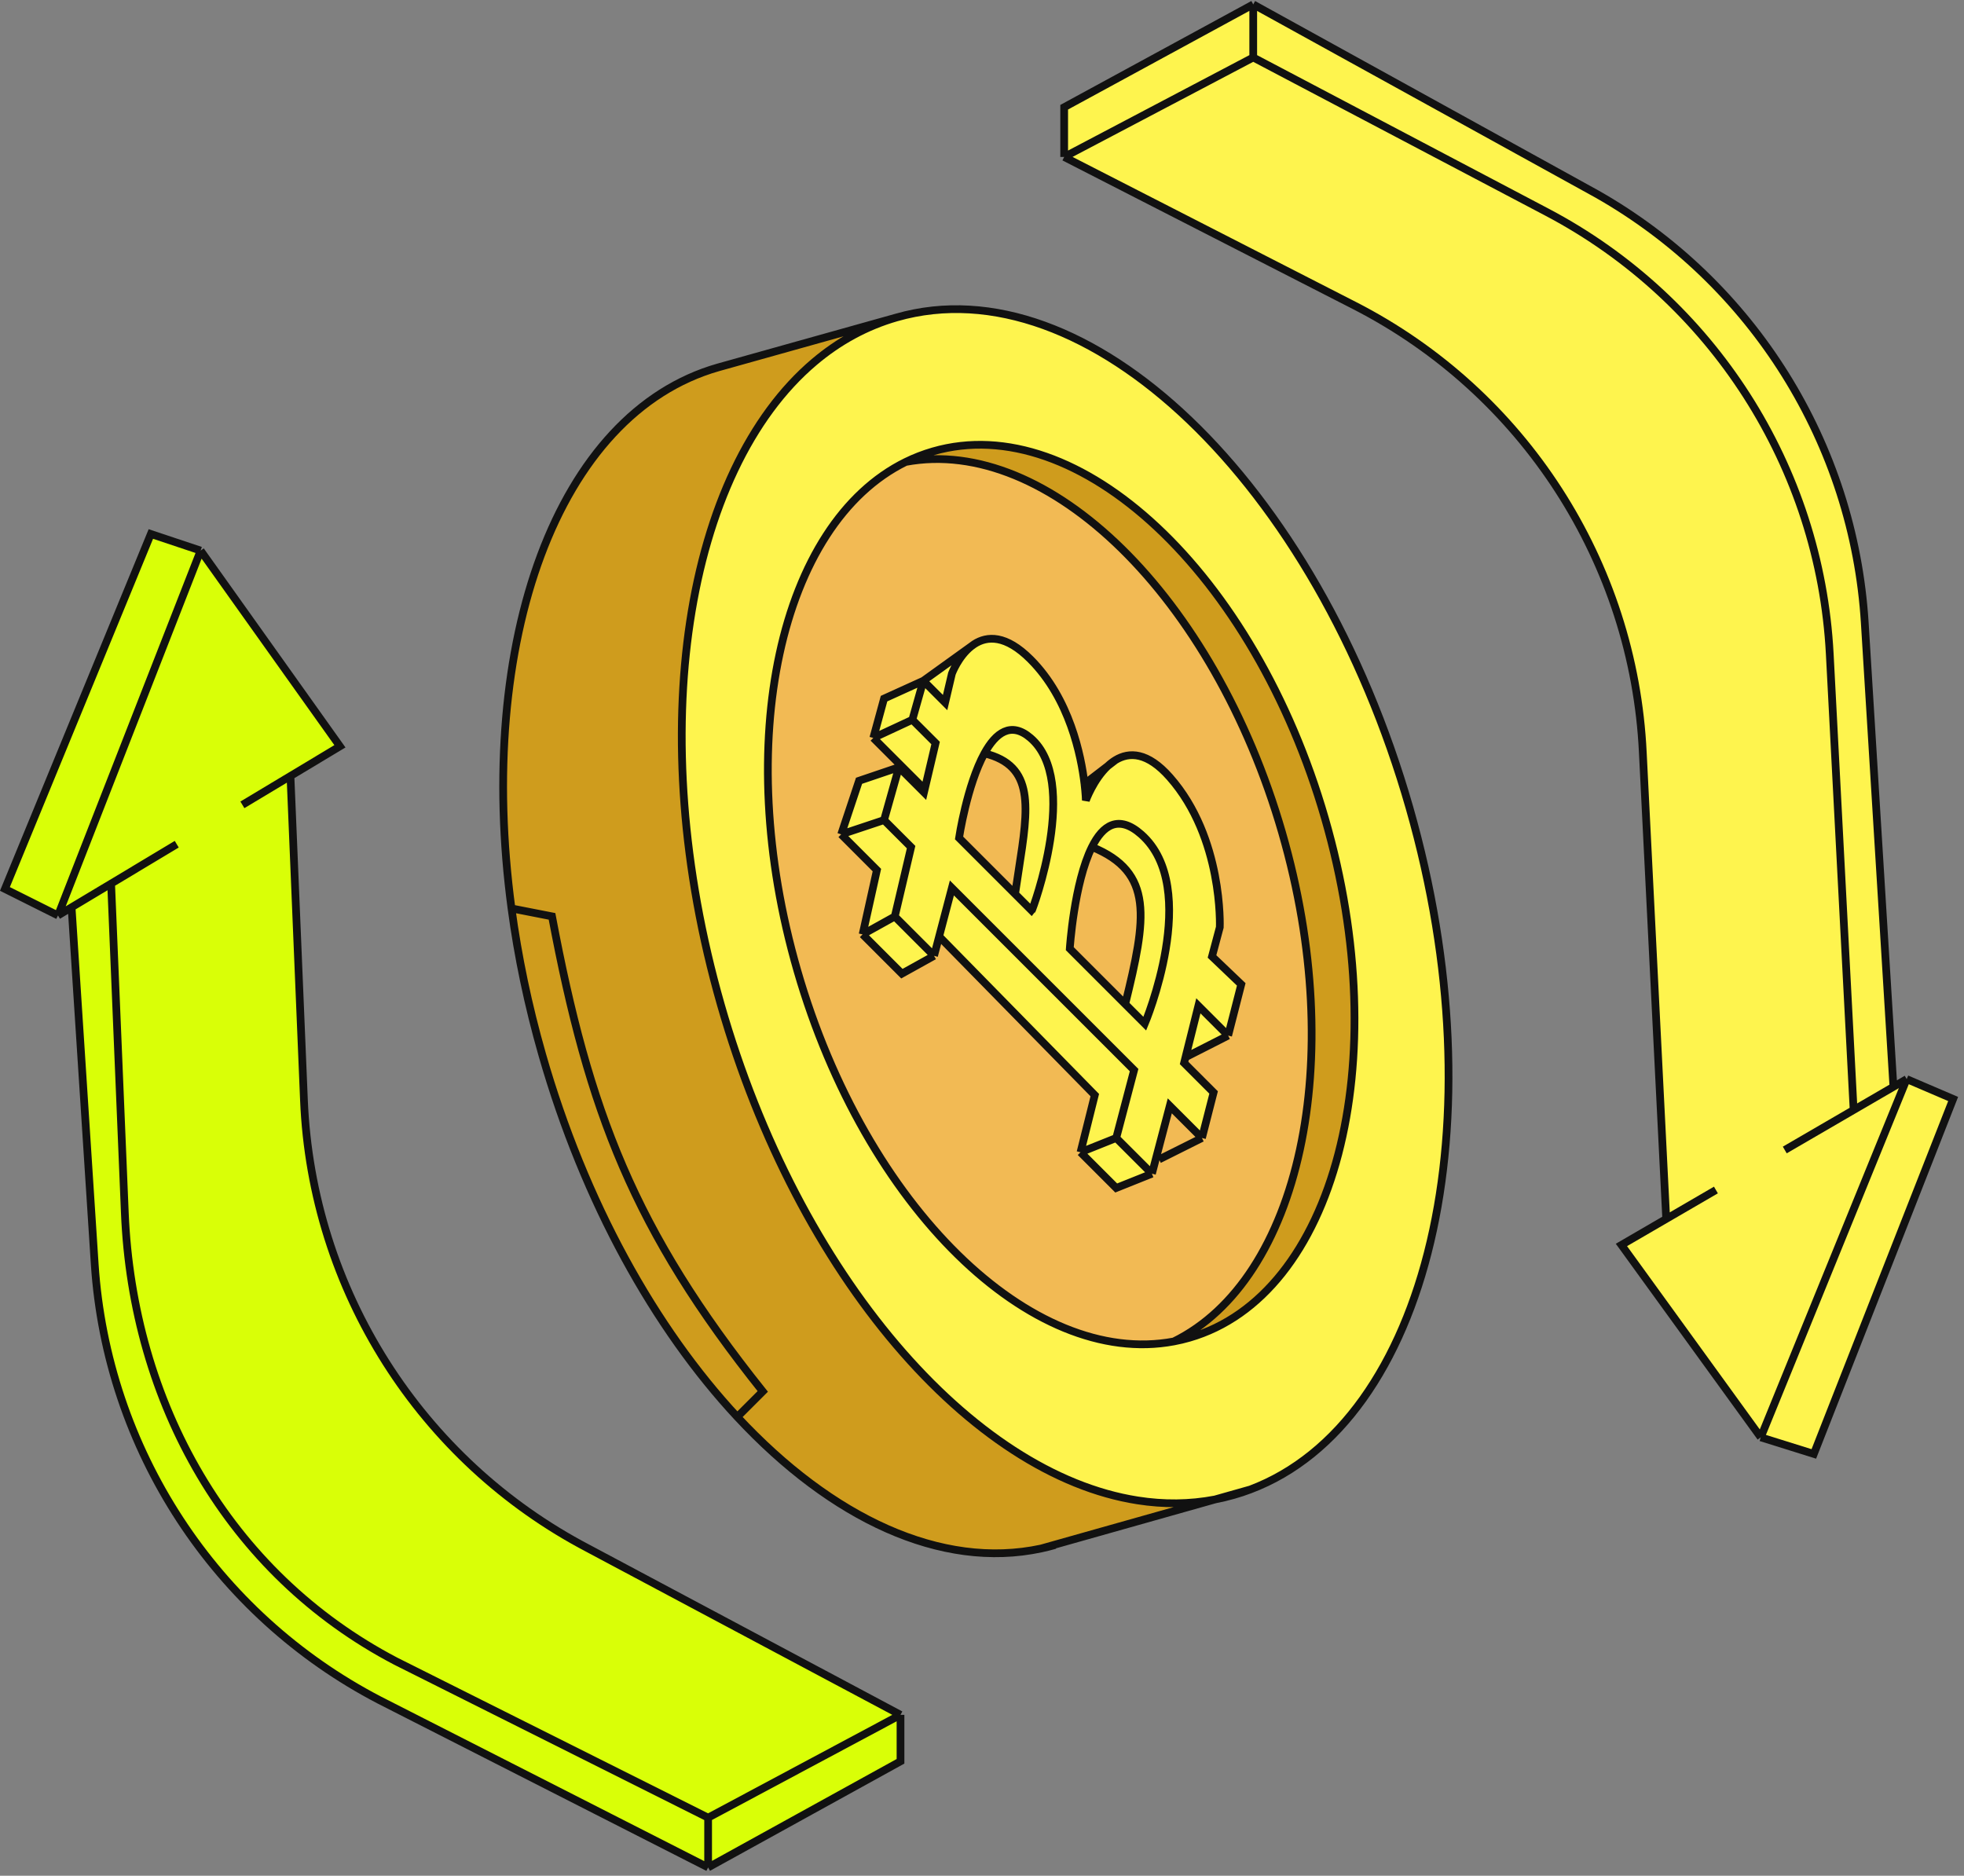
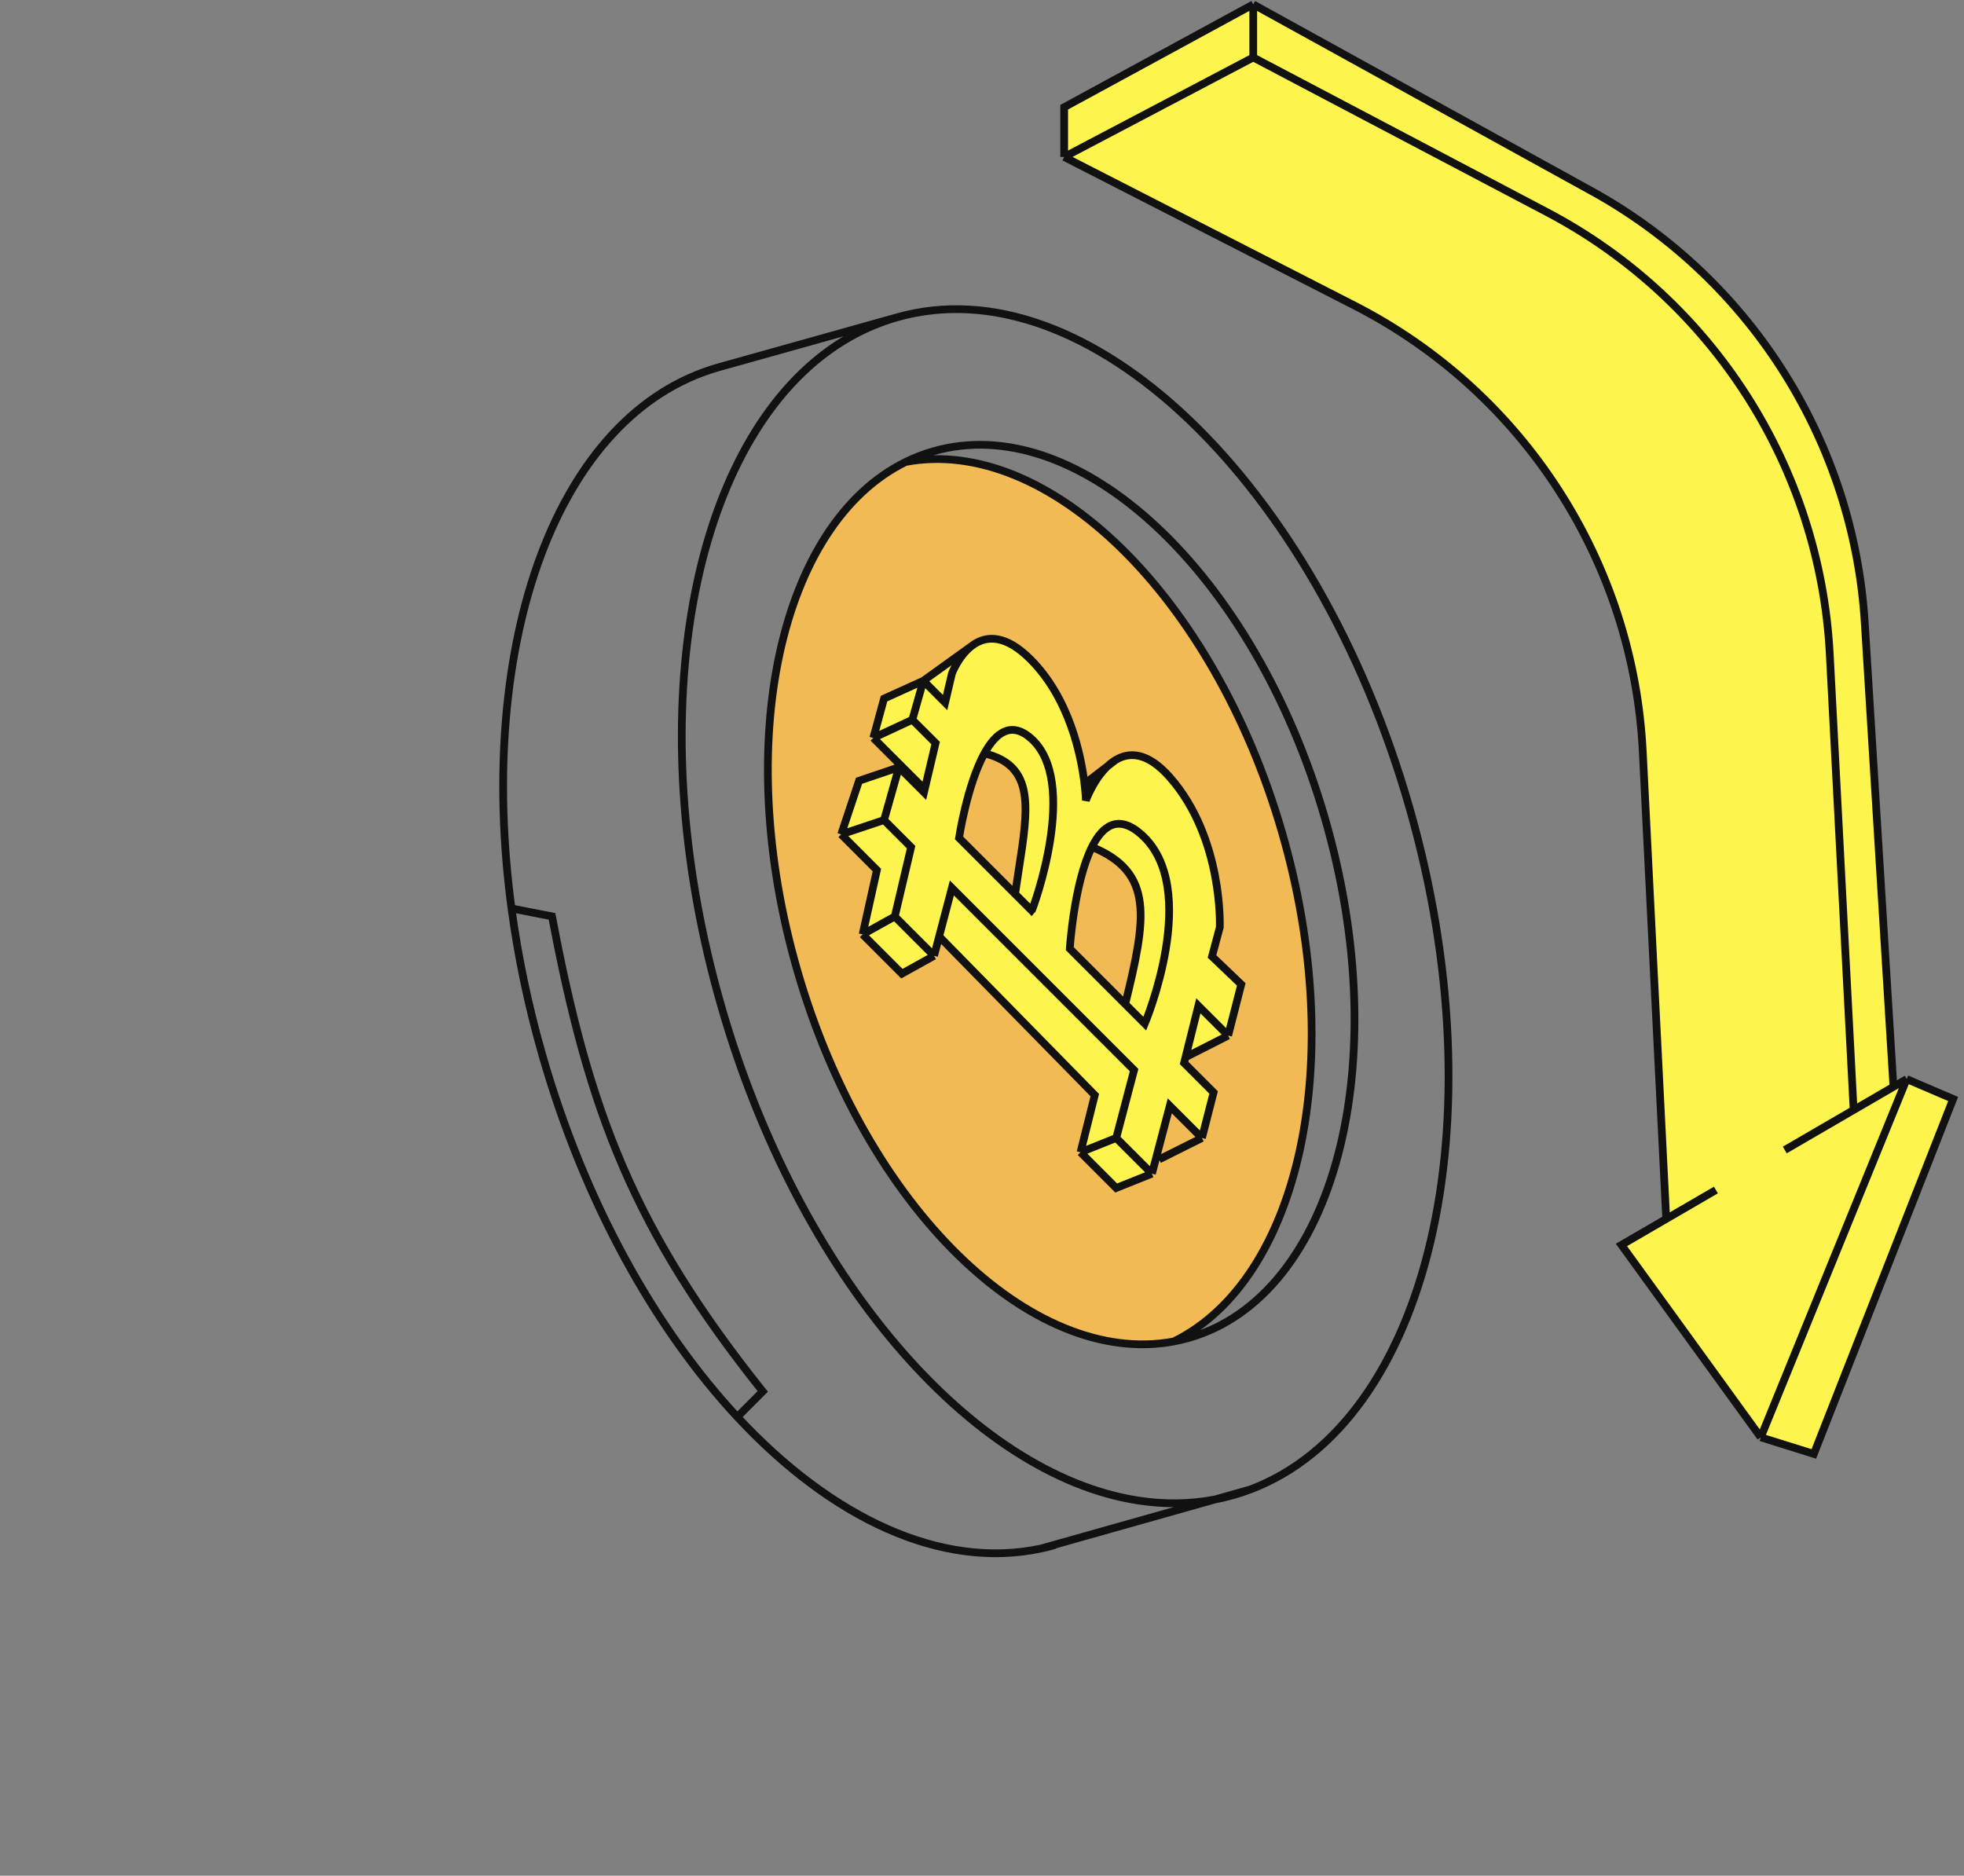
<svg xmlns="http://www.w3.org/2000/svg" width="89" height="85" viewBox="0 0 89 85" fill="none">
  <rect x="0" y="0" width="89" height="85" fill="#808080" stroke="none" />
  <path d="M72.379 8.8C79.441 12.812 84.001 20.117 84.503 28.223L85.802 49.25L86.403 48.9L88.508 49.802L82.195 65.886L79.79 65.134L73.476 56.416L75.506 55.236L74.445 34.101C74.032 25.497 69.048 17.77 61.379 13.846L48.224 7.113V4.859L56.791 0.199L72.379 8.8Z" fill="#FEF44E" />
  <path d="M56.791 2.604L70.106 9.616C77.602 13.563 82.469 21.165 82.916 29.626L83.998 50.299M56.791 2.604L48.224 7.113M56.791 2.604V0.199M48.224 7.113L61.379 13.846C69.048 17.77 74.032 25.497 74.445 34.101L75.506 55.236M48.224 7.113V4.859L56.791 0.199M56.791 0.199L72.379 8.8C79.441 12.812 84.001 20.117 84.503 28.223L85.802 49.25M86.403 48.9L88.508 49.802L82.195 65.886L79.79 65.134M86.403 48.9L85.802 49.25M86.403 48.9L79.79 65.134M79.79 65.134L73.476 56.416L75.506 55.236M85.802 49.25L83.998 50.299M83.998 50.299L80.878 52.113M75.506 55.236L77.758 53.926" stroke="#111111" stroke-width="0.35" />
-   <path d="M13.774 49.86C14.132 58.444 19.041 66.185 26.653 70.168L40.807 77.71V79.815L32.089 84.625L17.194 77.042C9.737 73.164 4.845 65.675 4.292 57.288L3.244 41.115L2.628 41.485L0.223 40.283L6.836 24.199L9.091 24.951L15.404 33.819L13.162 35.165L13.774 49.86Z" fill="#D9FF07" />
-   <path d="M32.089 82.37L17.935 75.279C10.323 71.296 6.015 63.554 5.657 54.971L5.035 40.041M32.089 82.37L40.807 77.71M32.089 82.37V84.625M40.807 77.71L26.653 70.168C19.041 66.185 14.132 58.444 13.774 49.86L13.162 35.165M40.807 77.71V79.815L32.089 84.625M32.089 84.625L17.194 77.042C9.737 73.164 4.845 65.675 4.292 57.288L3.244 41.115M2.628 41.485L0.223 40.283L6.836 24.199L9.091 24.951M2.628 41.485L9.091 24.951M2.628 41.485L3.244 41.115M9.091 24.951L15.404 33.819L13.162 35.165M3.244 41.115L5.035 40.041M5.035 40.041L8.009 38.256M13.162 35.165L10.984 36.472" stroke="#111111" stroke-width="0.35" />
-   <path d="M32.541 16.65C25.234 18.741 21.558 29.084 23.179 41.166C23.47 43.333 23.931 45.555 24.572 47.796C26.489 54.496 29.685 60.205 33.41 64.209C37.682 68.8 42.65 71.147 47.184 70.171L55.057 67.95C53.907 68.169 52.731 68.178 51.547 67.992C44.035 66.817 36.189 57.846 32.666 45.53C29.124 33.153 31.075 21.333 36.896 16.406C38.005 15.467 39.255 14.779 40.634 14.384L32.541 16.65Z" fill="#CF9C1D" />
-   <path d="M60.041 37.082C56.834 25.989 48.882 18.545 42.281 20.454C41.851 20.578 41.437 20.739 41.041 20.934C47.494 19.721 55.005 27.028 58.099 37.729C61.098 48.099 58.888 57.986 53.193 60.789C53.429 60.745 53.663 60.689 53.896 60.622C60.497 58.713 63.249 48.174 60.041 37.082Z" fill="#CF9C1D" />
-   <path fill-rule="evenodd" clip-rule="evenodd" d="M55.902 67.748C55.622 67.828 55.34 67.895 55.057 67.95C53.907 68.169 52.731 68.178 51.547 67.992C44.035 66.817 36.189 57.846 32.666 45.53C29.124 33.153 31.075 21.333 36.896 16.406C38.005 15.467 39.255 14.779 40.634 14.384C49.252 11.918 59.655 21.866 63.871 36.602C67.961 50.898 64.725 64.45 56.66 67.497C56.412 67.591 56.16 67.675 55.902 67.748ZM60.041 37.082C56.834 25.989 48.882 18.545 42.281 20.454C41.851 20.578 41.437 20.739 41.041 20.934C35.346 23.737 33.137 33.624 36.135 43.994C39.23 54.696 46.74 62.002 53.193 60.789C53.429 60.745 53.663 60.689 53.896 60.622C60.497 58.713 63.249 48.174 60.041 37.082Z" fill="#FEF44E" />
  <path d="M58.099 37.729C55.005 27.028 47.494 19.721 41.041 20.934C35.346 23.737 33.137 33.624 36.135 43.994C39.23 54.696 46.74 62.002 53.193 60.789C58.888 57.986 61.098 48.099 58.099 37.729Z" fill="#F2BA54" />
  <path fill-rule="evenodd" clip-rule="evenodd" d="M54.923 43.343L56.248 44.608L55.654 46.928L53.722 47.91L53.658 48.169L54.995 49.506L54.467 51.569L53.01 50.112L52.201 53.187L50.582 53.835L48.964 52.216L49.611 49.626L42.558 42.435L42.327 43.314L40.87 44.123L39.09 42.342L39.737 39.429L38.119 37.81L38.928 35.382L40.736 34.769L41.871 35.904L41.903 35.768L39.575 33.44L40.061 31.659L41.842 30.85L44.006 29.293C44.052 29.256 44.1 29.221 44.151 29.188C44.735 28.81 45.579 28.76 46.697 29.879C48.475 31.656 48.995 34.258 49.145 35.524L50.198 34.714C50.307 34.612 50.424 34.52 50.549 34.444C51.172 34.065 52 34.075 53.01 35.22C55.438 37.972 55.276 42.019 55.276 42.019L54.923 43.343ZM48.478 42.99L50.99 45.502C51.953 41.589 52.299 39.534 49.482 38.381C48.668 40.016 48.478 42.99 48.478 42.99ZM45.999 40.511L43.46 37.972C43.46 37.972 43.819 35.58 44.61 34.139C46.898 34.698 46.605 36.584 46.166 39.411C46.111 39.763 46.054 40.13 45.999 40.511Z" fill="#FEF44E" />
  <path d="M40.634 14.384C49.252 11.918 59.655 21.866 63.871 36.602C67.961 50.898 64.725 64.45 56.66 67.497M40.634 14.384L32.541 16.65C25.234 18.741 21.558 29.084 23.179 41.166M40.634 14.384C39.255 14.779 38.005 15.467 36.896 16.406C31.075 21.333 29.124 33.153 32.666 45.53C36.189 57.846 44.035 66.817 51.547 67.992C52.731 68.178 53.907 68.169 55.057 67.95M47.809 70.014C47.602 70.074 47.394 70.126 47.184 70.171M47.184 70.171L55.057 67.95M47.184 70.171C42.65 71.147 37.682 68.8 33.41 64.209M56.66 67.497C56.412 67.591 56.16 67.675 55.902 67.748C55.622 67.828 55.34 67.895 55.057 67.95M56.66 67.497L55.057 67.95M41.041 20.934C47.494 19.721 55.005 27.028 58.099 37.729C61.098 48.099 58.888 57.986 53.193 60.789M41.041 20.934C35.346 23.737 33.137 33.624 36.135 43.994C39.23 54.696 46.74 62.002 53.193 60.789M41.041 20.934C41.437 20.739 41.851 20.578 42.281 20.454C48.882 18.545 56.834 25.989 60.041 37.082C63.249 48.174 60.497 58.713 53.896 60.622C53.663 60.689 53.429 60.745 53.193 60.789M33.41 64.209L34.565 63.054C28.725 55.738 26.684 50.376 25.015 41.526L23.179 41.166M33.41 64.209C29.685 60.205 26.489 54.496 24.572 47.796C23.931 45.555 23.47 43.333 23.179 41.166M40.061 37.163L38.119 37.81M40.061 37.163L40.736 34.769M40.061 37.163L41.287 38.388L40.547 41.533M54.467 51.569L53.01 50.112L52.201 53.187M54.467 51.569L54.995 49.506L53.658 48.169L53.722 47.91M54.467 51.569L52.525 52.54M41.842 30.85L42.828 31.837L43.136 30.526C43.136 30.526 43.419 29.758 44.006 29.293M41.842 30.85L41.343 32.618M41.842 30.85L40.061 31.659L39.575 33.44M41.842 30.85L44.006 29.293M40.547 41.533L42.327 43.314M40.547 41.533L39.09 42.342M42.327 43.314L40.87 44.123L39.09 42.342M42.327 43.314L42.558 42.435M50.582 51.569L51.392 48.493L43.136 40.238L42.558 42.435M50.582 51.569L52.201 53.187M50.582 51.569L48.964 52.216M52.201 53.187L50.582 53.835L48.964 52.216M39.09 42.342L39.737 39.429L38.119 37.81M48.964 52.216L49.611 49.626L42.558 42.435M38.119 37.81L38.928 35.382L40.736 34.769M39.575 33.44L41.343 32.618M39.575 33.44L41.903 35.768M41.343 32.618L42.397 33.671L41.903 35.768M40.736 34.769L41.871 35.904L41.903 35.768M55.654 46.928L56.248 44.608L54.923 43.343L55.276 42.019C55.276 42.019 55.438 37.972 53.01 35.22C52 34.075 51.172 34.065 50.549 34.444M55.654 46.928L54.305 45.58L53.722 47.91M55.654 46.928L53.722 47.91M44.151 29.188C44.735 28.81 45.579 28.76 46.697 29.879C48.475 31.656 48.995 34.258 49.145 35.524M44.151 29.188C44.1 29.221 44.052 29.256 44.006 29.293M44.151 29.188L44.006 29.293M50.549 34.444C50.424 34.52 50.307 34.612 50.198 34.714M50.549 34.444L50.198 34.714M49.145 35.524C49.201 35.988 49.206 36.273 49.206 36.273C49.206 36.273 49.55 35.321 50.198 34.714M49.145 35.524L50.198 34.714M50.99 45.502L48.478 42.99C48.478 42.99 48.668 40.016 49.482 38.381M50.99 45.502L51.877 46.389C51.877 46.389 54.467 40.238 51.715 37.81C50.684 36.9 49.971 37.4 49.482 38.381M50.99 45.502C51.953 41.589 52.299 39.534 49.482 38.381M45.999 40.511L43.46 37.972C43.46 37.972 43.819 35.58 44.61 34.139M45.999 40.511L46.754 41.266C46.794 41.226 48.964 35.382 46.697 33.44C45.809 32.678 45.12 33.211 44.61 34.139M45.999 40.511C46.054 40.13 46.111 39.763 46.166 39.411C46.605 36.584 46.898 34.698 44.61 34.139" stroke="#111111" stroke-width="0.35" />
</svg>